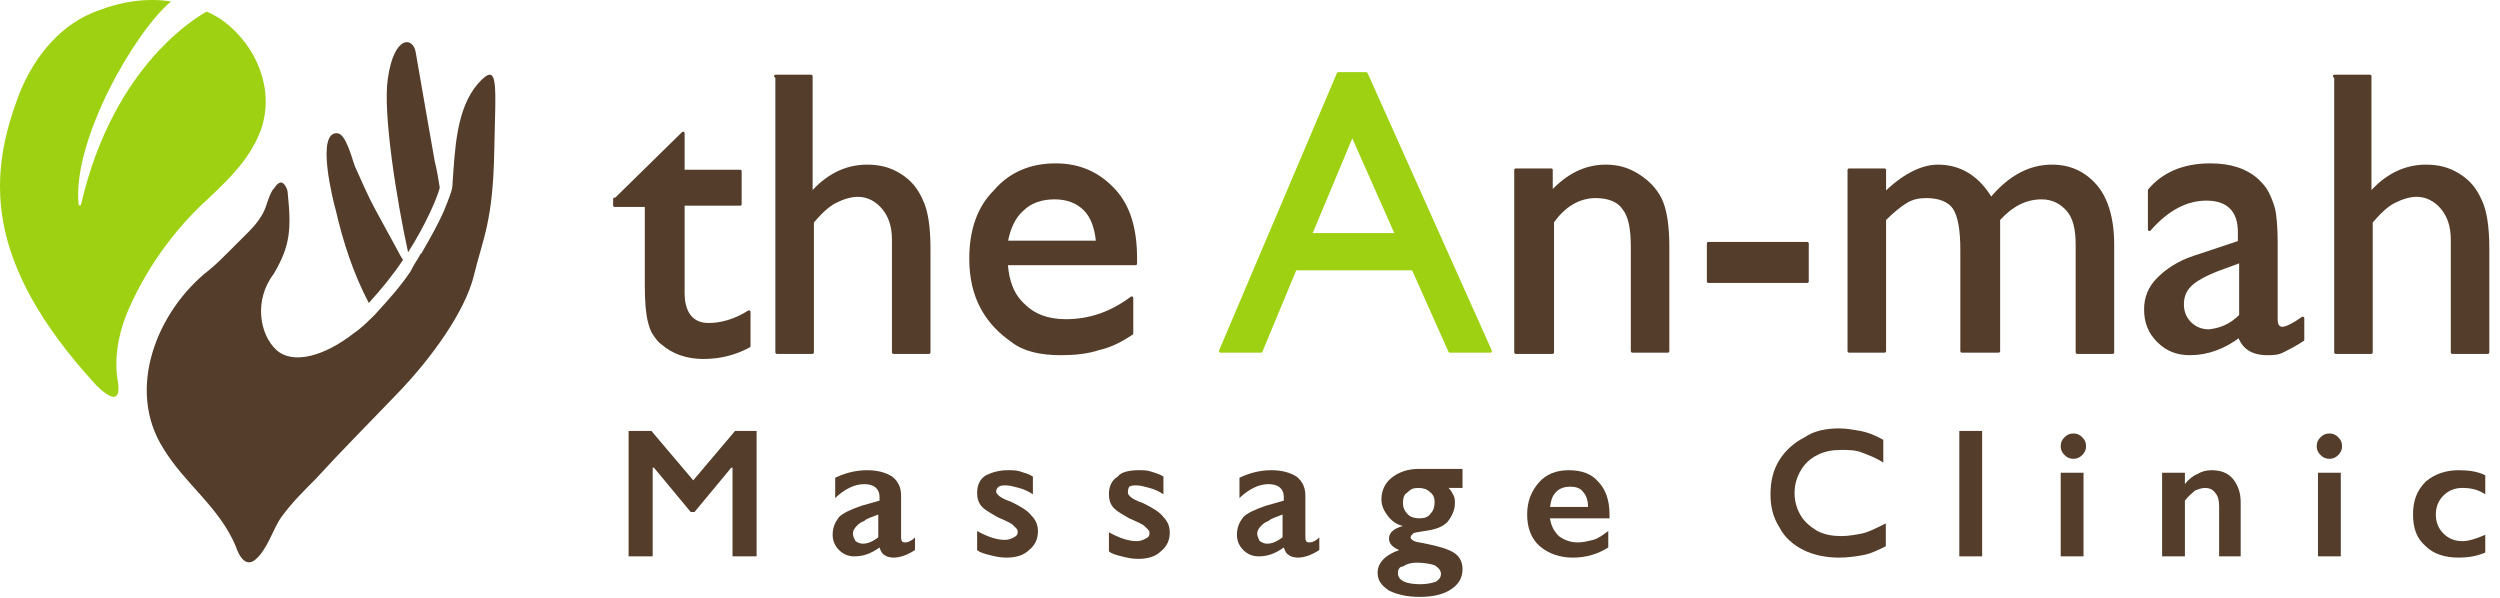
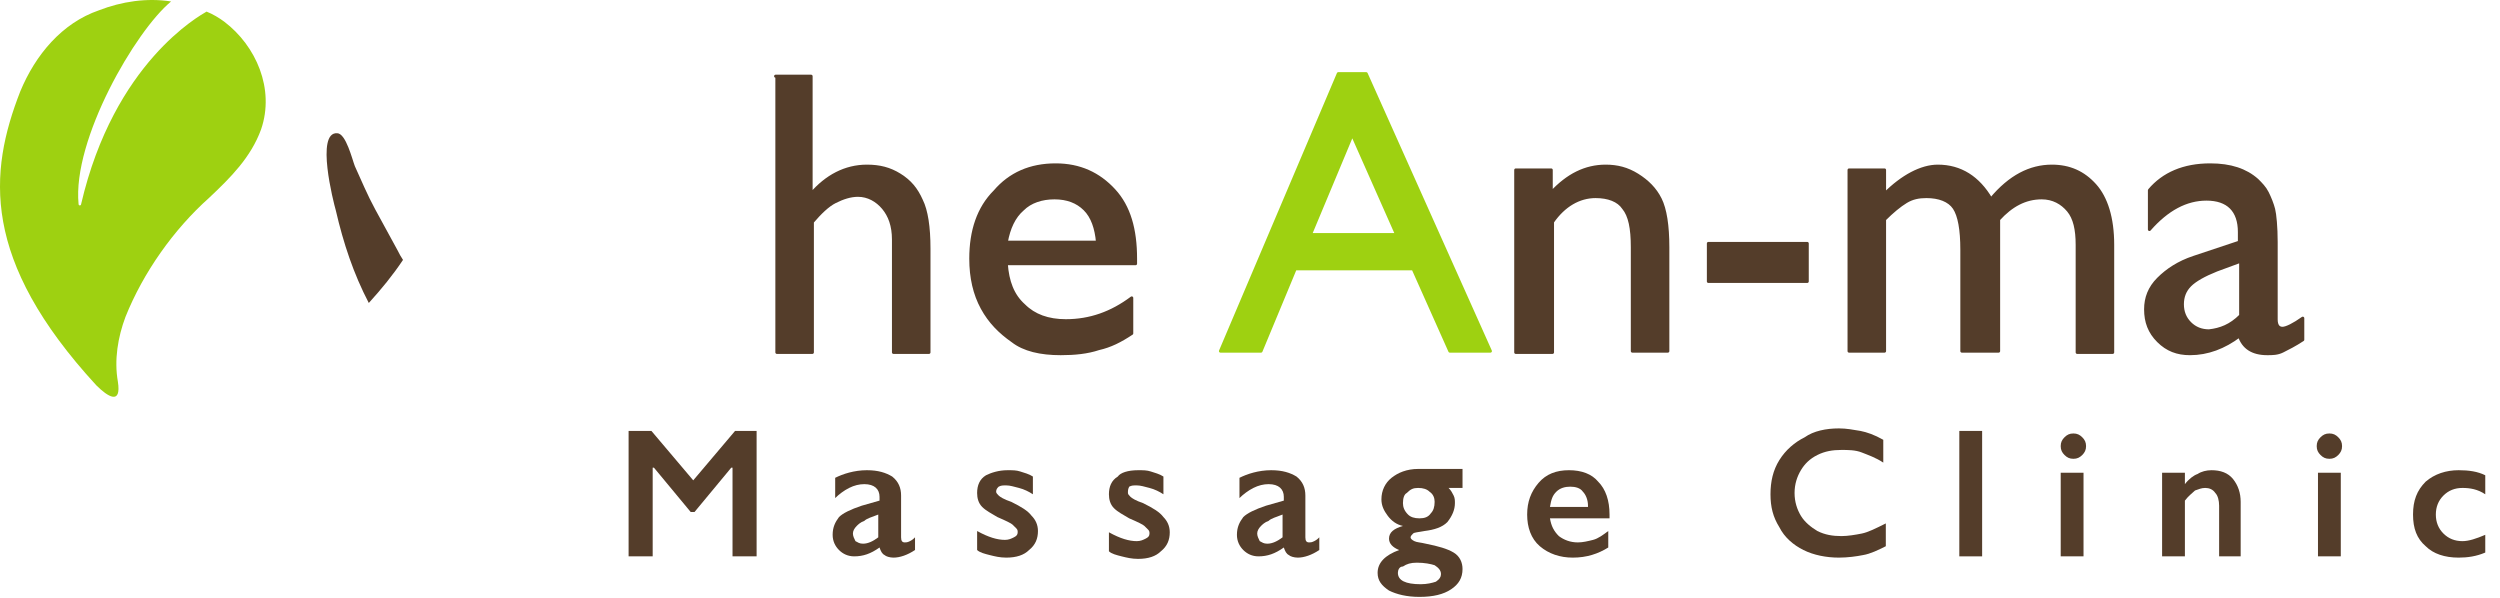
<svg xmlns="http://www.w3.org/2000/svg" width="205" height="49" viewBox="0 0 205 49" fill="none">
  <path d="M53.416 35.336L56.846 39.388L60.275 35.336H62.042V45.621H60.067V38.349H59.963L56.949 41.985H56.638L53.624 38.349H53.52V45.621H51.545V35.336H53.416Z" fill="#543D2A" />
  <path d="M71.083 38.557C72.018 38.557 72.642 38.764 73.161 39.076C73.681 39.492 73.889 40.011 73.889 40.634V44.062C73.889 44.374 73.993 44.478 74.201 44.478C74.305 44.478 74.408 44.478 74.616 44.374C74.824 44.27 74.928 44.166 75.032 44.062V45.101C74.408 45.517 73.785 45.725 73.265 45.725C72.954 45.725 72.642 45.621 72.538 45.517C72.33 45.413 72.226 45.205 72.122 44.894C71.395 45.413 70.771 45.621 70.044 45.621C69.524 45.621 69.108 45.413 68.797 45.101C68.485 44.79 68.277 44.374 68.277 43.855C68.277 43.231 68.485 42.816 68.797 42.4C69.108 42.089 69.732 41.777 70.667 41.465L72.122 41.05V40.738C72.122 40.115 71.706 39.7 70.875 39.7C70.459 39.7 70.044 39.803 69.628 40.011C69.212 40.219 68.797 40.531 68.485 40.842V39.18C69.108 38.868 70.044 38.557 71.083 38.557ZM69.94 43.751C69.94 43.959 70.044 44.166 70.148 44.374C70.355 44.478 70.459 44.582 70.771 44.582C71.187 44.582 71.603 44.374 72.018 44.062V42.193C71.499 42.4 71.083 42.504 70.875 42.712C70.563 42.816 70.355 43.024 70.251 43.128C70.044 43.335 69.94 43.543 69.94 43.751Z" fill="#543D2A" />
  <path d="M82.618 38.557C83.034 38.557 83.346 38.557 83.657 38.661C83.969 38.764 84.385 38.868 84.697 39.076V40.531C84.385 40.323 83.969 40.115 83.554 40.011C83.138 39.907 82.826 39.803 82.514 39.803C82.203 39.803 82.099 39.803 81.891 39.907C81.787 40.011 81.683 40.115 81.683 40.323C81.683 40.427 81.787 40.531 81.891 40.634C81.995 40.738 82.306 40.946 82.93 41.154C83.761 41.569 84.281 41.881 84.593 42.297C84.905 42.608 85.112 43.024 85.112 43.543C85.112 44.166 84.905 44.686 84.385 45.101C83.969 45.517 83.346 45.725 82.514 45.725C81.995 45.725 81.579 45.621 81.163 45.517C80.748 45.413 80.332 45.309 80.124 45.101V43.543C81.059 44.062 81.787 44.27 82.41 44.27C82.722 44.27 82.93 44.166 83.138 44.062C83.346 43.959 83.45 43.855 83.45 43.647C83.45 43.543 83.45 43.439 83.346 43.335C83.242 43.231 83.138 43.128 83.034 43.024C82.93 42.92 82.514 42.712 81.787 42.4C81.267 42.089 80.852 41.881 80.54 41.569C80.228 41.258 80.124 40.842 80.124 40.427C80.124 39.803 80.332 39.284 80.852 38.972C81.267 38.764 81.891 38.557 82.618 38.557Z" fill="#543D2A" />
  <path d="M93.322 38.557C93.738 38.557 94.05 38.557 94.362 38.661C94.673 38.764 95.089 38.868 95.401 39.076V40.531C95.089 40.323 94.673 40.115 94.258 40.011C93.842 39.907 93.53 39.803 93.218 39.803C92.907 39.803 92.803 39.803 92.595 39.907C92.491 40.115 92.491 40.219 92.491 40.427C92.491 40.531 92.595 40.634 92.699 40.738C92.803 40.842 93.115 41.05 93.738 41.258C94.569 41.673 95.089 41.985 95.401 42.4C95.713 42.712 95.92 43.128 95.92 43.647C95.92 44.27 95.713 44.79 95.193 45.205C94.777 45.621 94.154 45.828 93.322 45.828C92.803 45.828 92.387 45.725 91.971 45.621C91.556 45.517 91.14 45.413 90.932 45.205V43.647C91.867 44.166 92.595 44.374 93.218 44.374C93.53 44.374 93.738 44.27 93.946 44.166C94.154 44.062 94.258 43.959 94.258 43.751C94.258 43.647 94.258 43.543 94.154 43.439C94.05 43.335 93.946 43.231 93.842 43.128C93.738 43.024 93.322 42.816 92.595 42.504C92.075 42.193 91.66 41.985 91.348 41.673C91.036 41.362 90.932 40.946 90.932 40.531C90.932 39.907 91.14 39.388 91.66 39.076C91.867 38.764 92.491 38.557 93.322 38.557Z" fill="#543D2A" />
  <path d="M104.234 38.557C105.17 38.557 105.793 38.764 106.313 39.076C106.832 39.492 107.04 40.011 107.04 40.634V44.062C107.04 44.374 107.144 44.478 107.352 44.478C107.456 44.478 107.56 44.478 107.768 44.374C107.975 44.27 108.079 44.166 108.183 44.062V45.101C107.56 45.517 106.936 45.725 106.417 45.725C106.105 45.725 105.793 45.621 105.689 45.517C105.481 45.413 105.377 45.205 105.273 44.894C104.546 45.413 103.922 45.621 103.195 45.621C102.675 45.621 102.26 45.413 101.948 45.101C101.636 44.79 101.428 44.374 101.428 43.855C101.428 43.231 101.636 42.816 101.948 42.4C102.26 42.089 102.883 41.777 103.819 41.465L105.273 41.05V40.738C105.273 40.115 104.858 39.7 104.026 39.7C103.611 39.7 103.195 39.803 102.779 40.011C102.364 40.219 101.948 40.531 101.636 40.842V39.18C102.26 38.868 103.195 38.557 104.234 38.557ZM103.091 43.751C103.091 43.959 103.195 44.166 103.299 44.374C103.507 44.478 103.611 44.582 103.922 44.582C104.338 44.582 104.754 44.374 105.17 44.062V42.193C104.65 42.4 104.234 42.504 104.026 42.712C103.715 42.816 103.507 43.024 103.403 43.128C103.195 43.335 103.091 43.543 103.091 43.751Z" fill="#543D2A" />
  <path d="M119.927 38.765V40.011H118.783C118.991 40.219 119.095 40.427 119.199 40.635C119.303 40.842 119.303 41.05 119.303 41.258C119.303 41.777 119.095 42.297 118.679 42.816C118.264 43.232 117.64 43.439 116.809 43.543C116.289 43.647 115.978 43.647 115.874 43.751C115.77 43.855 115.666 43.959 115.666 44.063C115.666 44.166 115.77 44.27 115.978 44.374C116.185 44.478 116.497 44.478 116.913 44.582C117.952 44.79 118.679 44.998 119.199 45.309C119.719 45.621 119.927 46.14 119.927 46.66C119.927 47.387 119.615 47.906 118.991 48.322C118.368 48.737 117.536 48.945 116.393 48.945C115.354 48.945 114.523 48.737 113.899 48.426C113.276 48.01 112.964 47.595 112.964 46.971C112.964 46.14 113.587 45.517 114.73 45.102C114.211 44.894 113.899 44.582 113.899 44.166C113.899 43.647 114.315 43.336 115.042 43.128C114.523 43.024 114.107 42.712 113.795 42.297C113.483 41.881 113.276 41.466 113.276 40.946C113.276 40.219 113.587 39.596 114.107 39.18C114.627 38.765 115.354 38.453 116.289 38.453H119.927V38.765ZM114.627 46.971C114.627 47.595 115.25 47.906 116.497 47.906C117.017 47.906 117.432 47.802 117.744 47.699C118.056 47.491 118.16 47.283 118.16 47.075C118.16 46.764 117.952 46.556 117.64 46.348C117.329 46.244 116.809 46.14 116.185 46.14C115.666 46.14 115.354 46.244 115.042 46.452C114.73 46.452 114.627 46.764 114.627 46.971ZM115.042 41.258C115.042 41.569 115.146 41.881 115.458 42.193C115.666 42.401 115.978 42.504 116.393 42.504C116.809 42.504 117.121 42.401 117.329 42.089C117.536 41.881 117.64 41.569 117.64 41.154C117.64 40.842 117.536 40.531 117.225 40.323C117.017 40.115 116.705 40.011 116.289 40.011C115.874 40.011 115.666 40.115 115.354 40.427C115.146 40.531 115.042 40.842 115.042 41.258Z" fill="#543D2A" />
  <path d="M128.656 38.557C129.695 38.557 130.527 38.868 131.046 39.492C131.67 40.115 131.982 41.05 131.982 42.193V42.504H127.097C127.201 43.128 127.409 43.543 127.825 43.959C128.24 44.27 128.76 44.478 129.384 44.478C129.799 44.478 130.215 44.374 130.631 44.27C131.046 44.166 131.462 43.855 131.878 43.543V44.894C131.046 45.413 130.111 45.725 128.968 45.725C127.929 45.725 126.993 45.413 126.266 44.79C125.538 44.166 125.227 43.231 125.227 42.193C125.227 41.154 125.538 40.323 126.162 39.596C126.786 38.868 127.617 38.557 128.656 38.557ZM130.215 41.465C130.215 40.946 130.007 40.531 129.799 40.323C129.591 40.011 129.176 39.907 128.76 39.907C128.344 39.907 127.929 40.011 127.617 40.323C127.305 40.634 127.201 40.946 127.097 41.569H130.215V41.465Z" fill="#543D2A" />
  <path d="M150.792 35.129C151.415 35.129 151.935 35.233 152.558 35.336C153.078 35.44 153.701 35.648 154.429 36.064V37.934C153.805 37.518 153.182 37.31 152.662 37.102C152.143 36.895 151.519 36.895 150.999 36.895C150.272 36.895 149.648 36.998 149.025 37.31C148.401 37.622 147.986 38.037 147.674 38.557C147.362 39.076 147.154 39.7 147.154 40.427C147.154 41.154 147.362 41.777 147.674 42.297C147.986 42.816 148.505 43.231 149.025 43.543C149.648 43.855 150.272 43.959 150.999 43.959C151.519 43.959 152.143 43.855 152.662 43.751C153.182 43.647 153.805 43.335 154.637 42.92V44.79C154.013 45.101 153.39 45.413 152.766 45.517C152.246 45.621 151.519 45.725 150.792 45.725C149.752 45.725 148.713 45.517 147.882 45.101C147.05 44.686 146.323 44.062 145.907 43.231C145.388 42.4 145.18 41.569 145.18 40.531C145.18 39.492 145.388 38.557 145.907 37.726C146.427 36.895 147.154 36.271 147.986 35.856C148.713 35.336 149.752 35.129 150.792 35.129Z" fill="#543D2A" />
  <path d="M162.535 35.336V45.621H160.664V35.336H162.535Z" fill="#543D2A" />
  <path d="M170.017 35.544C170.329 35.544 170.537 35.648 170.745 35.856C170.953 36.063 171.057 36.271 171.057 36.583C171.057 36.895 170.953 37.102 170.745 37.31C170.537 37.518 170.329 37.622 170.017 37.622C169.706 37.622 169.498 37.518 169.29 37.31C169.082 37.102 168.978 36.895 168.978 36.583C168.978 36.271 169.082 36.063 169.29 35.856C169.498 35.648 169.706 35.544 170.017 35.544ZM170.849 38.764V45.621H168.978V38.764H170.849Z" fill="#543D2A" />
  <path d="M181.345 38.557C182.072 38.557 182.696 38.764 183.112 39.284C183.527 39.803 183.735 40.427 183.735 41.154V45.621H181.968V41.465C181.968 41.05 181.864 40.634 181.657 40.427C181.449 40.115 181.137 40.011 180.825 40.011C180.513 40.011 180.306 40.115 179.994 40.219C179.786 40.427 179.474 40.634 179.162 41.05V45.621H177.292V38.764H179.162V39.7C179.474 39.284 179.89 38.972 180.202 38.868C180.513 38.661 180.929 38.557 181.345 38.557Z" fill="#543D2A" />
  <path d="M191.01 35.544C191.321 35.544 191.529 35.648 191.737 35.856C191.945 36.063 192.049 36.271 192.049 36.583C192.049 36.895 191.945 37.102 191.737 37.31C191.529 37.518 191.321 37.622 191.01 37.622C190.698 37.622 190.49 37.518 190.282 37.31C190.074 37.102 189.97 36.895 189.97 36.583C189.97 36.271 190.074 36.063 190.282 35.856C190.49 35.648 190.698 35.544 191.01 35.544ZM191.945 38.764V45.621H190.074V38.764H191.945Z" fill="#543D2A" />
  <path d="M201.61 38.557C202.441 38.557 203.169 38.661 203.792 38.972V40.531C203.169 40.115 202.545 40.011 201.922 40.011C201.298 40.011 200.779 40.219 200.363 40.634C199.947 41.05 199.739 41.569 199.739 42.193C199.739 42.816 199.947 43.335 200.363 43.751C200.779 44.166 201.298 44.374 201.922 44.374C202.441 44.374 203.065 44.166 203.792 43.855V45.309C203.065 45.621 202.337 45.725 201.61 45.725C200.467 45.725 199.531 45.413 198.908 44.79C198.18 44.166 197.869 43.335 197.869 42.193C197.869 41.05 198.18 40.219 198.908 39.492C199.635 38.868 200.571 38.557 201.61 38.557Z" fill="#543D2A" />
-   <path d="M39.179 6.873C37.412 8.95 37.308 12.171 37.1 15.183C37.1 15.599 36.788 16.326 36.373 17.365C35.957 18.3 35.334 19.442 34.606 20.689C34.606 20.689 34.606 20.793 34.502 20.793C34.294 21.208 33.983 21.624 33.775 22.039C33.775 22.143 33.671 22.143 33.671 22.247C32.839 23.494 31.8 24.637 30.761 25.779C30.241 26.299 29.618 26.922 28.994 27.337C26.604 29.207 24.006 29.934 22.655 28.688C21.304 27.441 20.784 24.637 22.447 22.455C23.798 20.169 23.902 18.819 23.59 15.806C23.59 15.495 23.278 14.872 22.967 14.975C22.655 15.079 22.551 15.391 22.343 15.599C22.031 16.118 21.927 16.638 21.72 17.157C21.408 17.884 20.888 18.507 20.369 19.027C19.849 19.546 19.329 20.066 18.81 20.585L18.706 20.689C18.186 21.208 17.667 21.728 17.147 22.143C12.886 25.468 10.288 31.908 13.406 36.791C15.172 39.699 17.978 41.569 19.329 44.79C19.537 45.413 20.057 46.556 20.888 45.932C21.927 45.101 22.343 43.439 23.071 42.4C23.902 41.258 24.837 40.323 25.877 39.284C28.059 36.895 30.345 34.609 32.632 32.22C35.334 29.415 38.139 25.571 38.867 22.559C39.594 19.546 40.426 18.196 40.53 12.378C40.633 6.873 40.945 4.899 39.179 6.873Z" fill="#543D2A" />
-   <path d="M36.061 15.391C35.957 14.768 35.853 14.04 35.645 13.209C35.645 13.209 34.294 5.522 34.086 4.276C33.879 3.029 32.32 2.821 31.8 6.457C31.384 9.262 32.528 16.43 33.463 20.689C34.918 18.404 35.853 16.222 36.061 15.391Z" fill="#543D2A" />
  <path d="M30.241 24.844C31.28 23.701 32.216 22.559 33.047 21.312C32.839 21 32.735 20.793 32.632 20.585C32.008 19.442 31.384 18.299 30.761 17.157C30.137 16.014 29.618 14.768 29.098 13.625C28.89 13.105 28.371 10.924 27.643 10.924C25.877 10.82 27.331 16.534 27.539 17.261C28.163 19.962 28.994 22.455 30.241 24.844Z" fill="#543D2A" />
  <path d="M18.394 1.782C17.978 1.471 17.459 1.159 16.939 0.951C16.419 1.263 9.353 5.107 6.651 16.741C6.651 16.845 6.547 16.845 6.547 16.845C6.443 16.845 6.443 16.741 6.443 16.741C5.923 11.444 11.119 2.51 14.029 0.12C12.055 -0.191 9.976 0.12 8.106 0.848C5.092 1.886 2.91 4.483 1.662 7.496C-0.936 14.144 -1.559 21.312 7.898 31.597C8.833 32.532 9.976 33.259 9.664 31.285C9.353 29.519 9.664 27.649 10.288 25.987C11.743 22.351 14.237 18.819 17.147 16.222C18.914 14.56 20.576 12.898 21.408 10.612C22.551 7.288 20.992 3.756 18.394 1.782Z" fill="#9ED111" />
-   <path d="M50.506 16.326L56.014 10.924V14.041H60.691V16.742H56.014V24.013C56.014 25.675 56.742 26.61 58.093 26.61C59.132 26.61 60.275 26.299 61.418 25.572V28.376C60.275 29 59.028 29.311 57.677 29.311C56.326 29.311 55.183 28.896 54.351 28.169C54.039 27.961 53.832 27.649 53.624 27.338C53.416 27.026 53.312 26.61 53.208 26.195C53.104 25.675 53 24.844 53 23.494V16.846H50.402V16.326H50.506Z" fill="#543D2A" stroke="#543D2A" stroke-width="0.25" stroke-miterlimit="10" stroke-linejoin="round" />
  <path d="M63.6 6.25H66.51V15.911C67.757 14.456 69.316 13.625 71.083 13.625C72.122 13.625 72.953 13.833 73.785 14.352C74.616 14.872 75.136 15.495 75.552 16.43C75.967 17.261 76.175 18.611 76.175 20.378V28.896H73.265V19.65C73.265 18.508 72.953 17.677 72.434 17.053C71.914 16.43 71.187 16.014 70.355 16.014C69.732 16.014 69.108 16.222 68.485 16.534C67.861 16.846 67.238 17.469 66.614 18.196V28.896H63.704V6.25H63.6Z" fill="#543D2A" stroke="#543D2A" stroke-width="0.25" stroke-miterlimit="10" stroke-linejoin="round" />
  <path d="M93.01 21.624H82.514C82.618 23.078 83.034 24.221 83.969 25.052C84.801 25.883 85.944 26.299 87.399 26.299C89.373 26.299 91.14 25.675 92.803 24.429V27.338C91.867 27.961 91.036 28.376 90.101 28.584C89.165 28.896 88.126 29 86.983 29C85.32 29 83.969 28.688 83.034 27.961C81.995 27.234 81.163 26.403 80.54 25.26C79.916 24.117 79.605 22.767 79.605 21.209C79.605 18.923 80.228 17.053 81.579 15.703C82.826 14.248 84.489 13.521 86.567 13.521C88.542 13.521 90.101 14.248 91.348 15.599C92.595 16.949 93.115 18.819 93.115 21.209V21.624H93.01ZM82.514 19.858H89.997C89.893 18.715 89.581 17.78 88.957 17.157C88.334 16.534 87.503 16.222 86.463 16.222C85.424 16.222 84.489 16.534 83.865 17.157C83.138 17.78 82.722 18.715 82.514 19.858Z" fill="#543D2A" stroke="#543D2A" stroke-width="0.25" stroke-miterlimit="10" stroke-linejoin="round" />
  <path d="M109.742 6.042H112.029L122.213 28.792H118.887L115.874 22.04H106.209L103.403 28.792H100.077L109.742 6.042ZM114.523 19.235L110.885 11.028L107.456 19.235H114.523Z" fill="#9ED111" stroke="#9ED111" stroke-width="0.25" stroke-miterlimit="10" stroke-linejoin="round" />
  <path d="M127.201 13.937V15.807C128.552 14.352 130.007 13.625 131.67 13.625C132.605 13.625 133.436 13.833 134.268 14.352C135.099 14.872 135.723 15.495 136.138 16.326C136.554 17.157 136.762 18.508 136.762 20.274V28.792H133.852V20.274C133.852 18.715 133.644 17.677 133.125 17.053C132.709 16.43 131.878 16.118 130.838 16.118C129.487 16.118 128.24 16.846 127.305 18.196V28.896H124.291V13.937H127.201Z" fill="#543D2A" stroke="#543D2A" stroke-width="0.25" stroke-miterlimit="10" stroke-linejoin="round" />
  <path d="M140.088 19.962H148.194V23.078H140.088V19.962Z" fill="#543D2A" stroke="#543D2A" stroke-width="0.25" stroke-miterlimit="10" stroke-linejoin="round" />
  <path d="M163.886 17.988V28.792H160.872V20.481C160.872 18.819 160.664 17.677 160.249 17.053C159.833 16.43 159.002 16.118 157.962 16.118C157.339 16.118 156.819 16.222 156.3 16.534C155.78 16.846 155.156 17.365 154.533 17.988V28.792H151.623V13.937H154.533V15.911C155.988 14.456 157.547 13.625 158.898 13.625C160.768 13.625 162.223 14.56 163.262 16.326C164.821 14.456 166.484 13.625 168.251 13.625C169.706 13.625 170.849 14.145 171.784 15.183C172.719 16.222 173.239 17.884 173.239 20.066V28.896H170.329V20.066C170.329 18.819 170.121 17.884 169.602 17.261C169.082 16.638 168.355 16.222 167.419 16.222C166.068 16.222 164.925 16.846 163.886 17.988Z" fill="#543D2A" stroke="#543D2A" stroke-width="0.25" stroke-miterlimit="10" stroke-linejoin="round" />
  <path d="M186.645 19.858V26.195C186.645 26.714 186.853 26.922 187.165 26.922C187.476 26.922 188.1 26.61 188.827 26.091V27.857C188.204 28.273 187.58 28.584 187.165 28.792C186.749 29 186.333 29 185.917 29C184.67 29 183.943 28.48 183.631 27.545C182.384 28.48 181.033 29 179.578 29C178.539 29 177.708 28.688 176.98 27.961C176.253 27.234 175.941 26.403 175.941 25.364C175.941 24.429 176.253 23.598 176.98 22.871C177.708 22.143 178.643 21.52 179.89 21.105L183.631 19.858V19.027C183.631 17.261 182.696 16.326 180.929 16.326C179.266 16.326 177.708 17.157 176.253 18.819V15.599C177.396 14.248 179.059 13.521 181.241 13.521C182.904 13.521 184.151 13.937 185.086 14.768C185.398 15.079 185.71 15.391 185.917 15.807C186.125 16.222 186.333 16.742 186.437 17.157C186.541 17.573 186.645 18.611 186.645 19.858ZM183.735 25.883V21.416L181.761 22.143C180.721 22.559 179.994 22.974 179.578 23.39C179.163 23.806 178.955 24.325 178.955 24.948C178.955 25.572 179.163 26.091 179.578 26.506C179.994 26.922 180.514 27.13 181.137 27.13C182.072 27.026 182.904 26.714 183.735 25.883Z" fill="#543D2A" stroke="#543D2A" stroke-width="0.25" stroke-miterlimit="10" stroke-linejoin="round" />
-   <path d="M191.425 6.25H194.335V15.911C195.582 14.456 197.141 13.625 198.908 13.625C199.947 13.625 200.778 13.833 201.61 14.352C202.441 14.872 202.961 15.495 203.377 16.43C203.792 17.261 204 18.611 204 20.378V28.896H201.09V19.65C201.09 18.508 200.778 17.677 200.259 17.053C199.739 16.43 199.012 16.014 198.18 16.014C197.557 16.014 196.933 16.222 196.31 16.534C195.686 16.846 195.063 17.469 194.439 18.196V28.896H191.529V6.25H191.425Z" fill="#543D2A" stroke="#543D2A" stroke-width="0.25" stroke-miterlimit="10" stroke-linejoin="round" />
</svg>